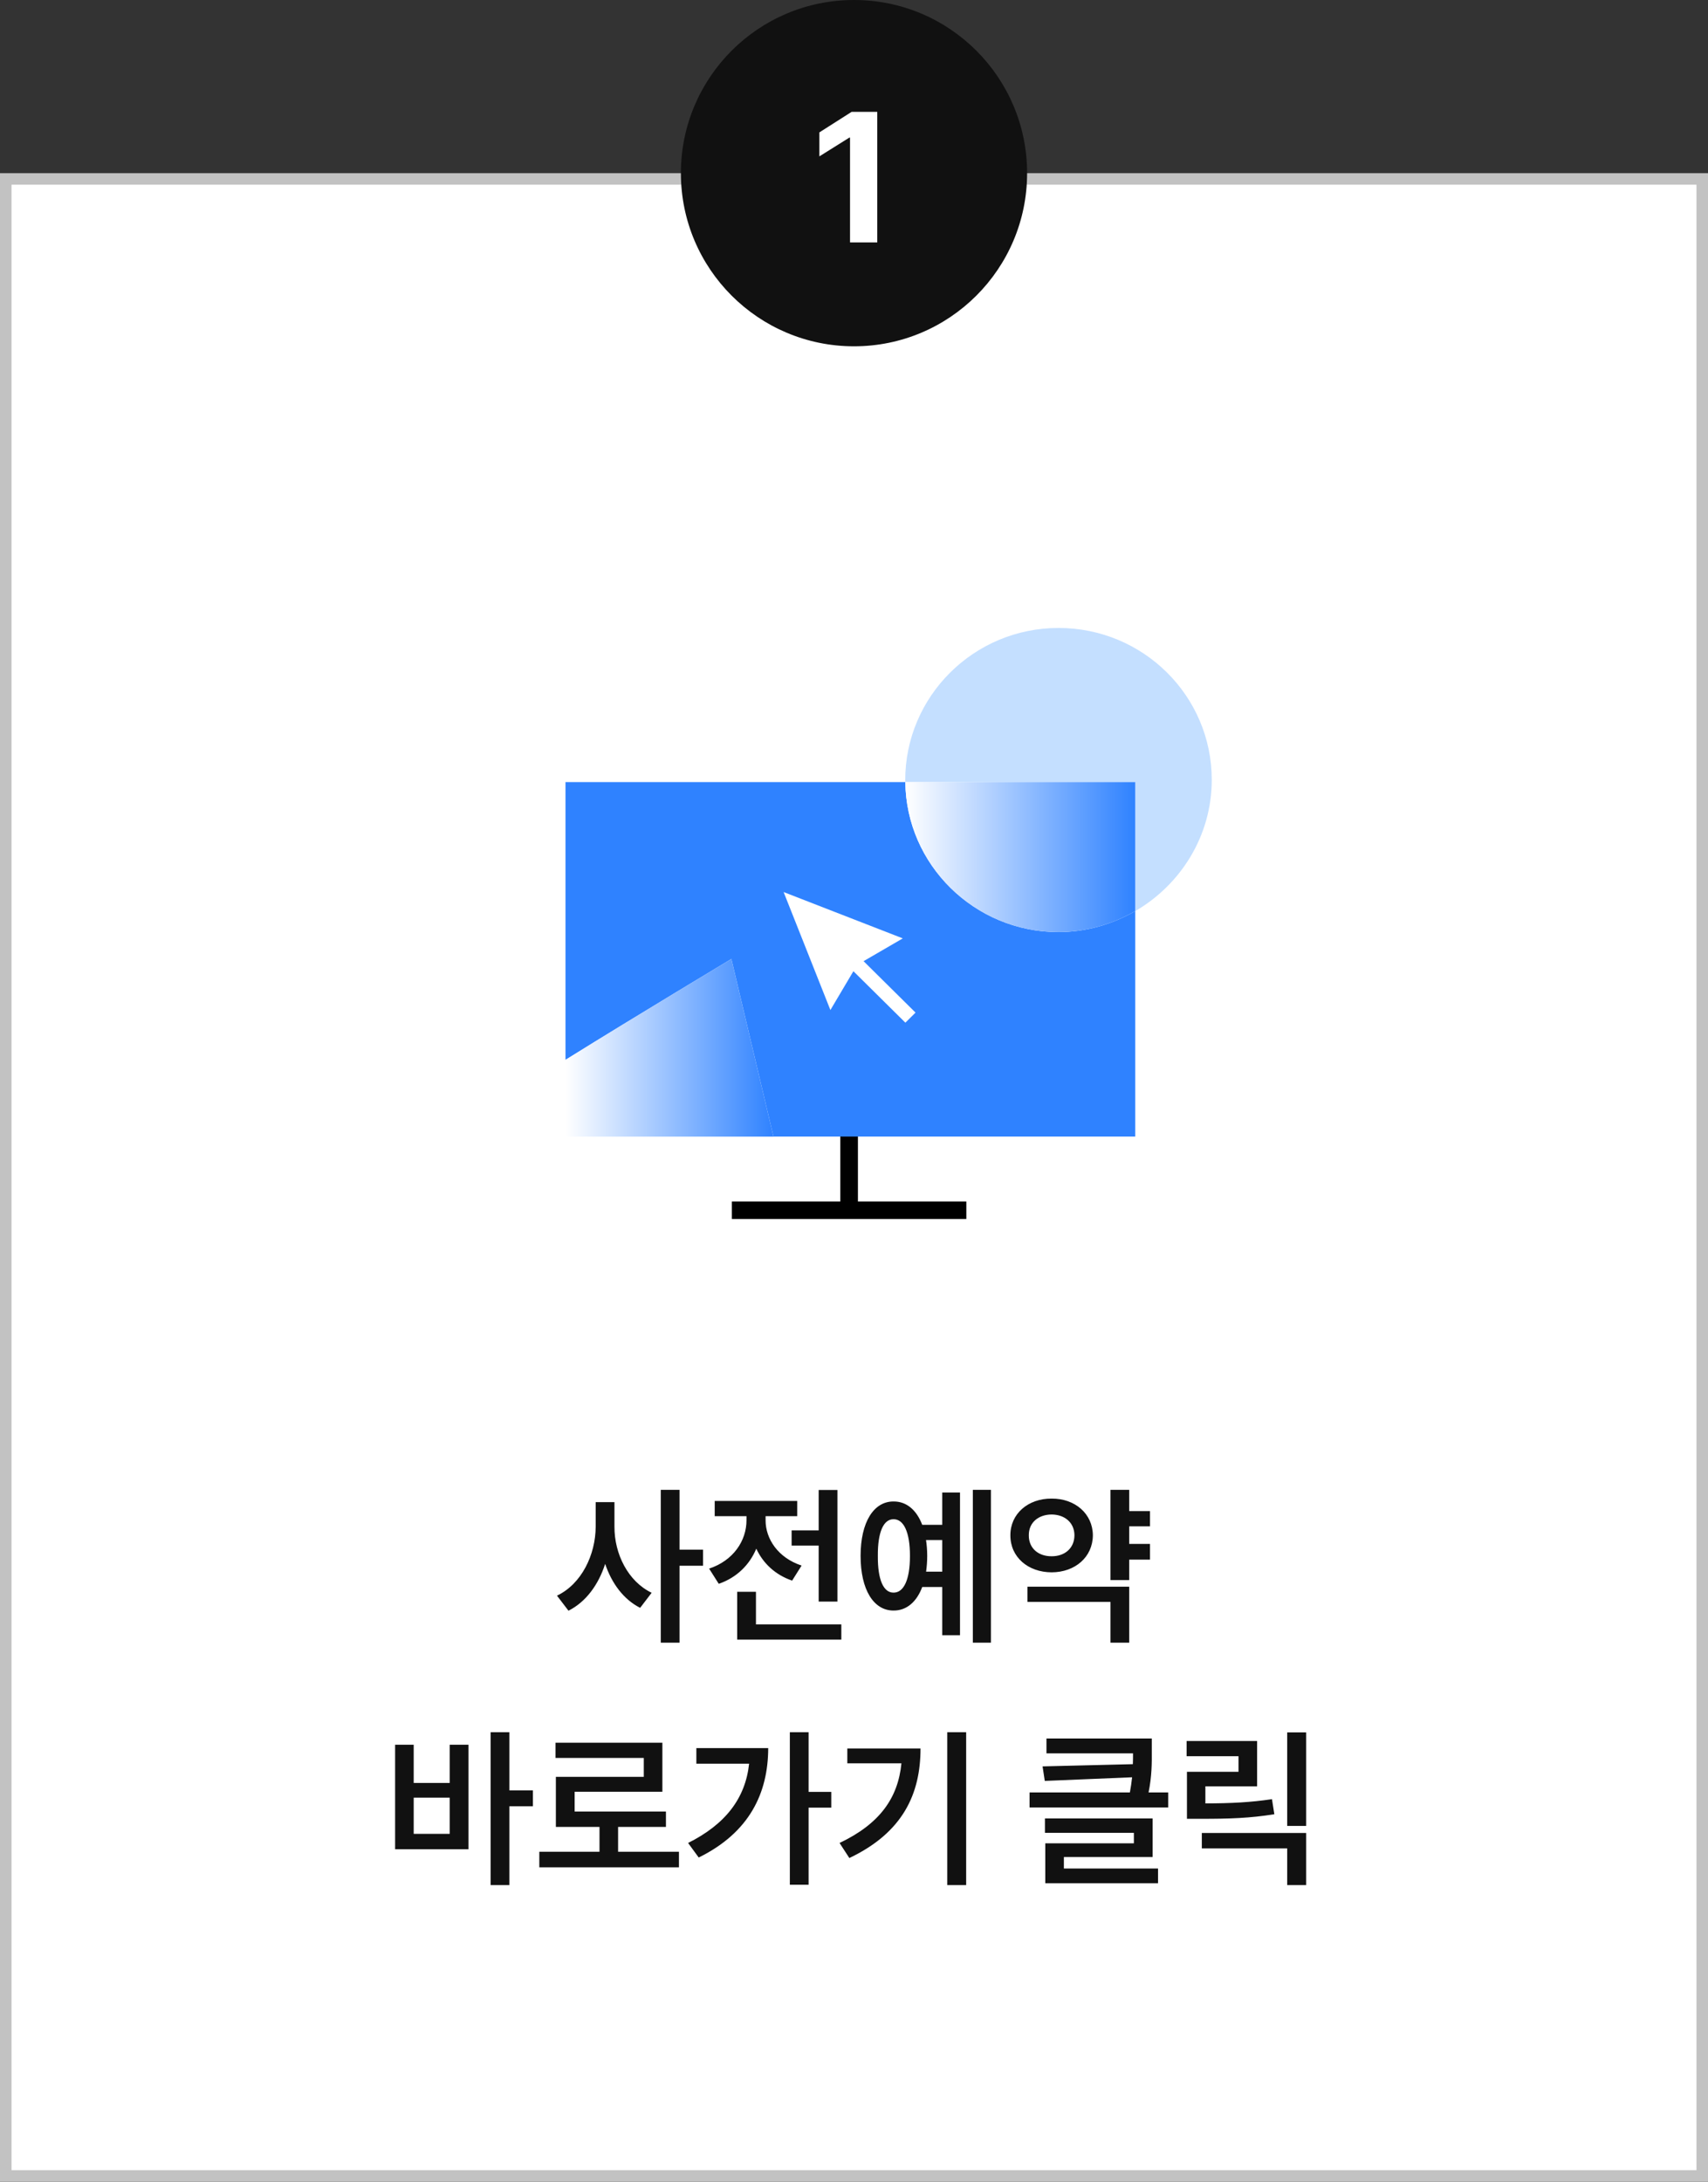
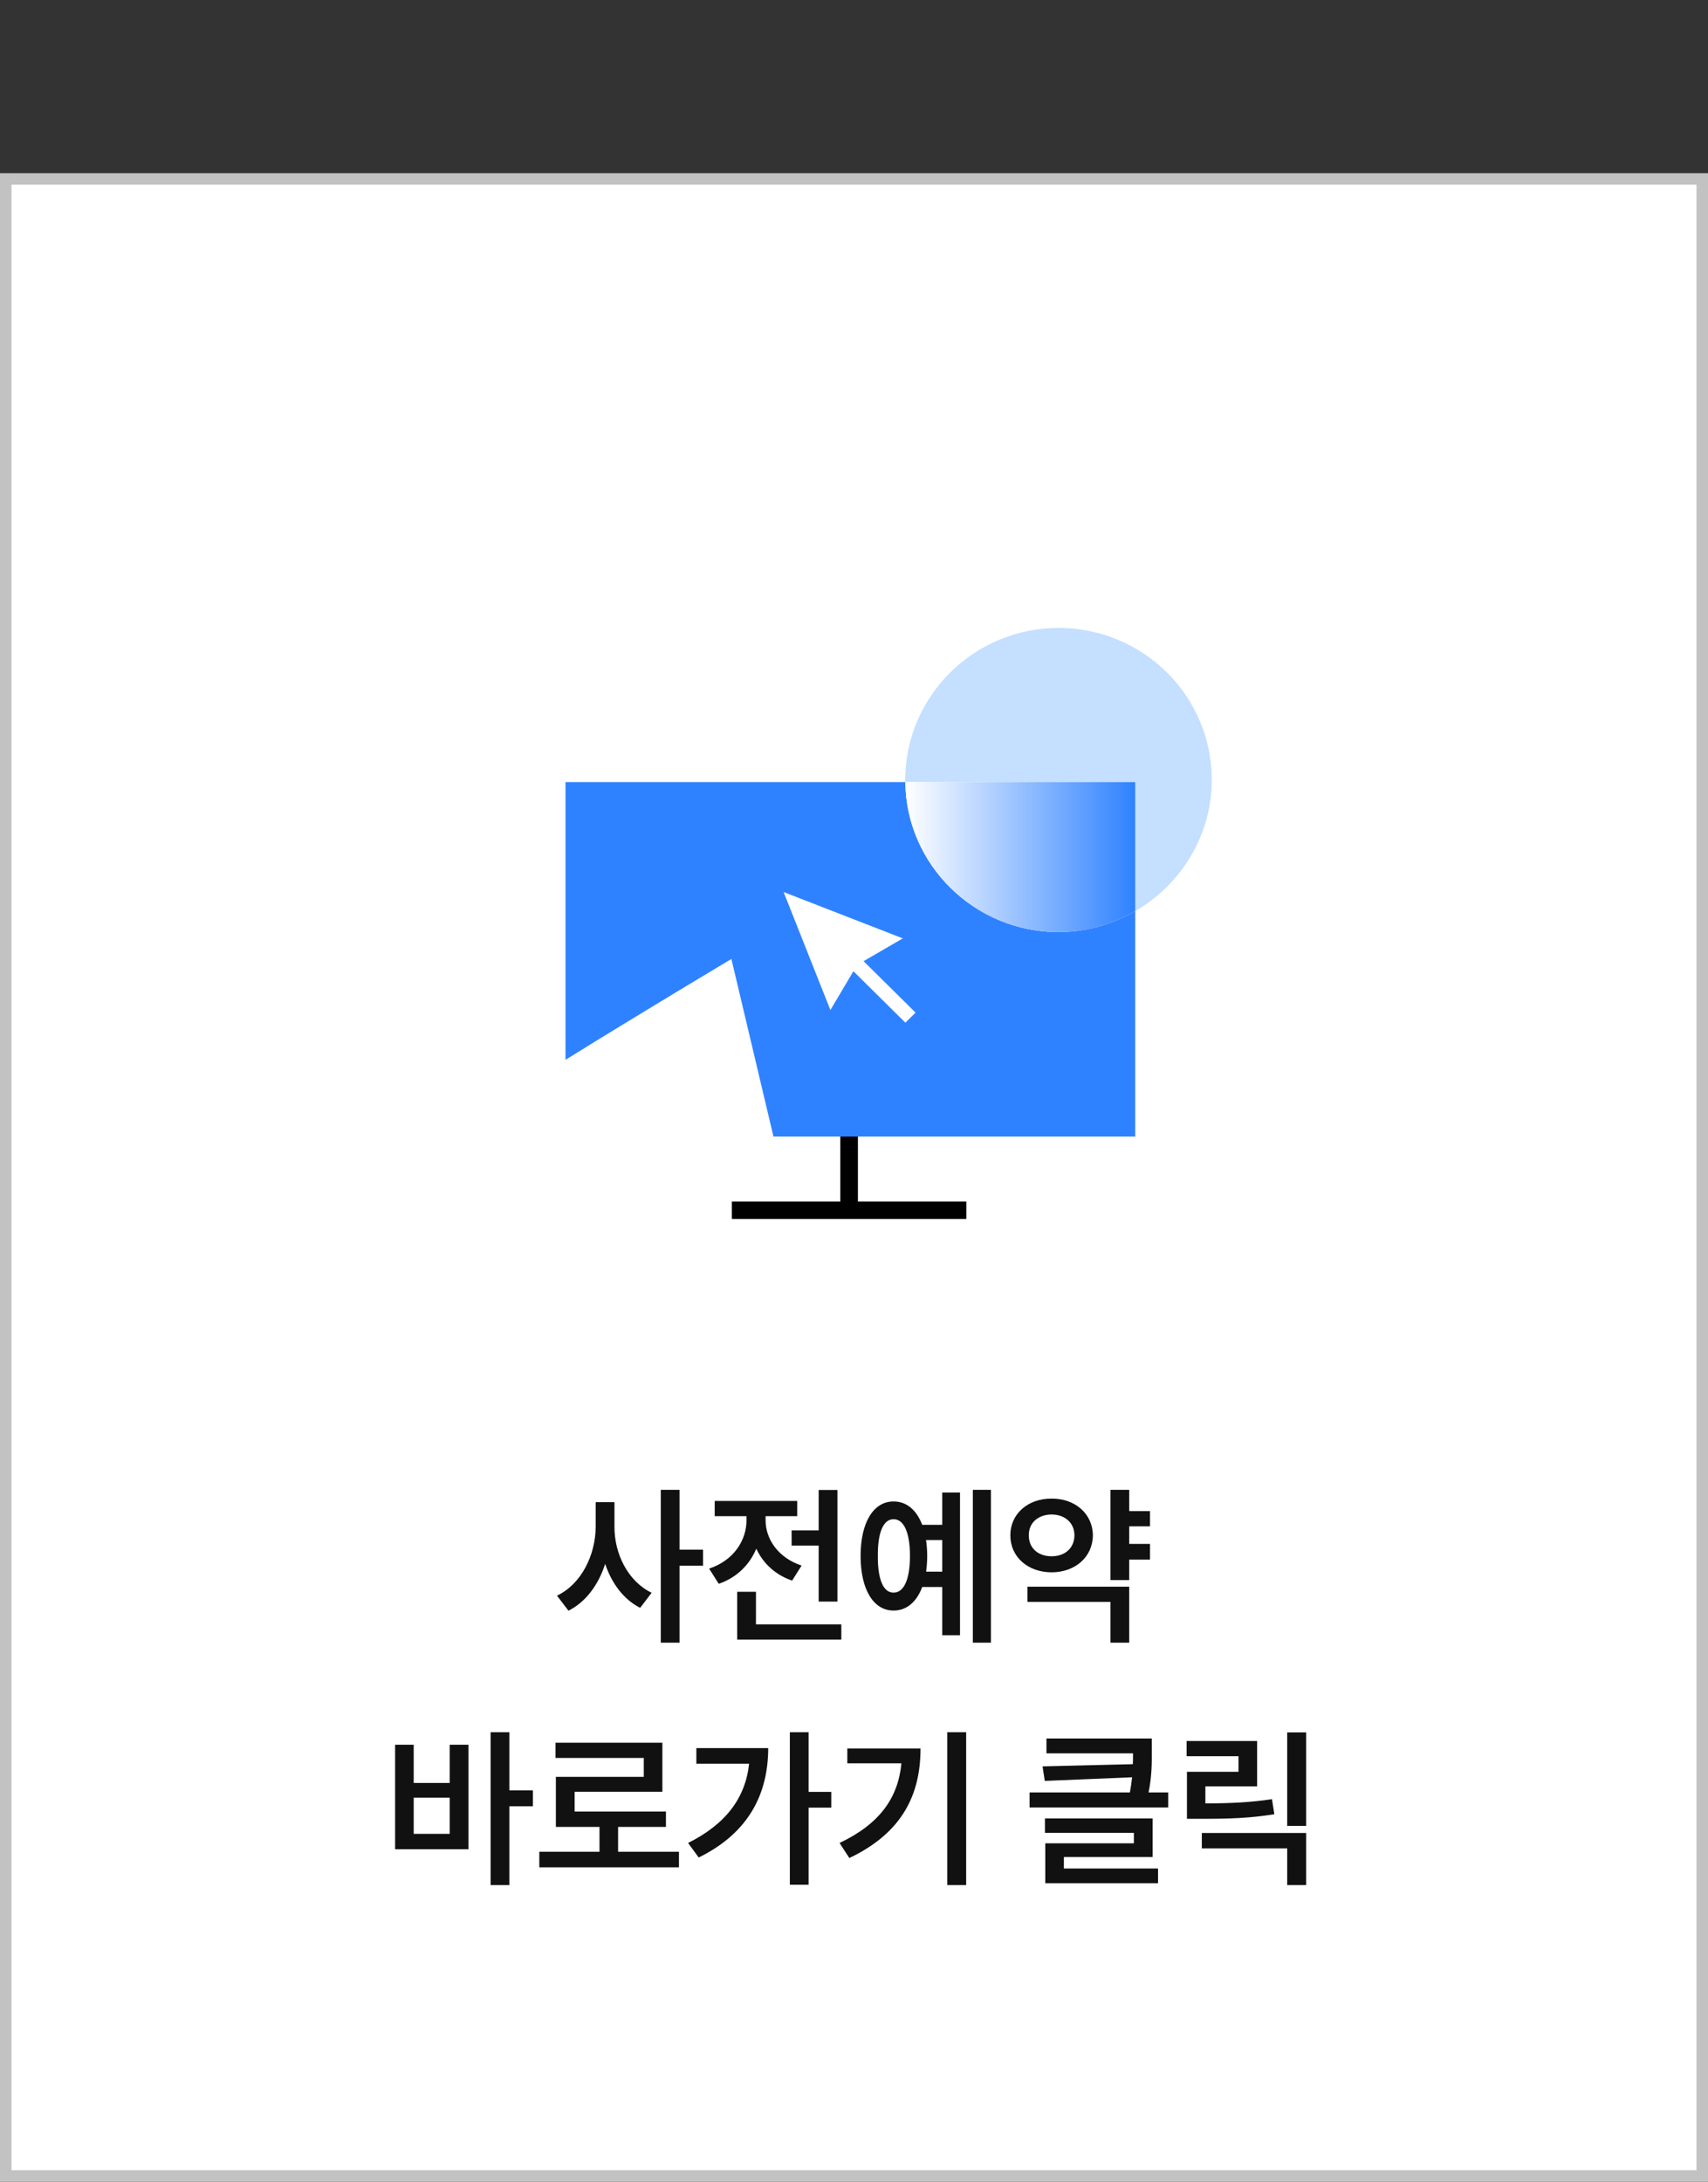
<svg xmlns="http://www.w3.org/2000/svg" width="148" height="189" viewBox="0 0 148 189" fill="none">
  <rect x="0" y="0" width="148" height="189" fill="#333333" stroke="none" />
  <rect x="0.5" y="15.5" width="147" height="173" fill="white" />
  <rect x="0.5" y="15.5" width="147" height="173" stroke="#C2C2C2" />
  <path d="M53.243 132.24C53.228 134.606 54.415 136.994 56.466 137.982L55.47 139.286C54.034 138.561 53.002 137.162 52.438 135.478C51.859 137.279 50.775 138.773 49.259 139.535L48.263 138.231C50.394 137.221 51.61 134.687 51.617 132.24V130.131H53.243V132.24ZM57.257 142.304V129.062H58.883V134.247H60.919V135.639H58.883V142.304H57.257ZM72.564 129.076V138.744H70.939V133.896H68.595V132.577H70.939V129.076H72.564ZM61.446 135.888C63.556 135.192 64.684 133.463 64.684 131.698V131.347H61.93V130.028H69.078V131.347H66.339V131.713C66.339 133.302 67.408 134.95 69.459 135.624L68.639 136.928C67.159 136.422 66.112 135.412 65.533 134.159C64.955 135.551 63.849 136.664 62.281 137.206L61.446 135.888ZM63.878 142.04V137.895H65.504V140.722H72.901V142.04H63.878ZM85.865 129.062V142.304H84.298V129.062H85.865ZM74.571 134.789C74.571 131.874 75.699 130.065 77.428 130.072C78.548 130.065 79.42 130.805 79.911 132.094H81.647V129.296H83.185V141.659H81.647V137.484H79.911C79.427 138.781 78.548 139.528 77.428 139.521C75.699 139.528 74.571 137.711 74.571 134.789ZM76.065 134.789C76.051 136.862 76.556 137.975 77.428 137.968C78.307 137.975 78.849 136.862 78.849 134.789C78.849 132.724 78.307 131.603 77.428 131.61C76.556 131.603 76.051 132.724 76.065 134.789ZM80.24 133.412C80.306 133.837 80.343 134.298 80.343 134.789C80.343 135.272 80.306 135.727 80.248 136.151H81.647V133.412H80.24ZM99.649 130.907V132.226H97.848V133.749H99.649V135.111H97.848V136.884H96.222V129.062H97.848V130.907H99.649ZM87.55 133.002C87.543 131.142 89.081 129.809 91.124 129.823C93.16 129.809 94.684 131.142 94.698 133.002C94.684 134.892 93.16 136.203 91.124 136.21C89.081 136.203 87.543 134.892 87.55 133.002ZM89.029 138.773V137.455H97.848V142.304H96.222V138.773H89.029ZM89.147 133.002C89.139 134.13 89.981 134.826 91.124 134.818C92.252 134.826 93.094 134.13 93.102 133.002C93.094 131.896 92.252 131.208 91.124 131.2C89.981 131.208 89.139 131.896 89.147 133.002ZM44.139 150.062V155.101H46.175V156.478H44.139V163.304H42.513V150.062H44.139ZM34.237 160.198V151.146H35.848V154.456H38.968V151.146H40.594V160.198H34.237ZM35.848 158.865H38.968V155.73H35.848V158.865ZM58.831 160.418V161.766H46.732V160.418H51.947V158.265H48.167V153.929H55.785V152.288H48.138V150.97H57.396V155.218H49.794V156.932H57.704V158.265H53.558V160.418H58.831ZM70.067 150.062V155.232H72.03V156.595H70.067V163.274H68.441V150.062H70.067ZM59.623 159.656C62.845 158.045 64.588 155.804 64.911 152.786H60.34V151.438H66.566C66.559 155.328 64.947 158.748 60.545 160.916L59.623 159.656ZM83.719 150.062V163.304H82.079V150.062H83.719ZM72.748 159.656C76.219 158.008 77.816 155.767 78.109 152.757H73.421V151.468H79.764C79.764 155.408 78.233 158.755 73.597 160.96L72.748 159.656ZM99.803 150.604V151.702C99.811 152.735 99.811 153.863 99.525 155.276H101.224V156.58H89.212V155.276H97.906C97.994 154.808 98.053 154.375 98.097 153.965L90.531 154.28L90.34 153.021L98.163 152.83C98.177 152.508 98.177 152.2 98.177 151.893H90.677V150.604H99.803ZM90.545 158.777V157.532H99.876V160.872H92.186V161.868H100.345V163.143H90.575V159.686H98.251V158.777H90.545ZM113.177 150.076V158.177H111.537V150.076H113.177ZM102.821 152.142V150.823H108.929V154.749H104.447V156.229C106.71 156.221 108.329 156.141 110.218 155.862L110.423 157.166C108.336 157.503 106.542 157.569 103.978 157.562H102.85V153.489H107.318V152.142H102.821ZM104.139 160.125V158.792H113.177V163.304H111.537V160.125H104.139Z" fill="#111111" />
  <g clip-path="url(#clip0_1223_3074)">
    <path d="M74.34 96.084H72.811V104.735H74.34V96.084Z" fill="black" />
    <path d="M105 67.558C105 60.291 99.062 54.4 91.722 54.4C84.382 54.4 78.439 60.322 78.439 67.589C78.439 67.634 78.447 67.753 78.447 67.753H98.37V78.928C102.302 76.647 105 72.412 105 67.558Z" fill="#C4DFFF" />
    <path d="M78.447 67.751H49V91.814C55.553 87.74 63.376 83.077 63.376 83.077L67.022 98.463H98.37V78.926C96.404 80.062 94.147 80.745 91.709 80.745C84.415 80.745 78.519 74.888 78.447 67.751Z" fill="#2F82FF" />
-     <path d="M49 91.816V98.465H67.022L63.376 83.079C63.376 83.079 55.553 87.739 49 91.816Z" fill="url(#paint0_linear_1223_3074)" />
    <path d="M78.447 67.751C78.519 74.888 84.415 80.745 91.709 80.745C94.147 80.745 96.403 80.062 98.37 78.926V67.751H78.447Z" fill="url(#paint1_linear_1223_3074)" />
    <path d="M83.734 104.086H63.418V105.6H83.734V104.086Z" fill="black" />
    <path d="M79.332 87.722L74.83 83.265L78.227 81.292L67.901 77.278L71.955 87.499L73.948 84.136L78.452 88.594L79.332 87.722Z" fill="white" />
  </g>
-   <circle cx="74" cy="15" r="15" fill="#111111" />
-   <path d="M76.016 9.688V21H73.656V11.922H73.594L71 13.547V11.469L73.797 9.688H76.016Z" fill="white" />
  <defs>
    <linearGradient id="paint0_linear_1223_3074" x1="49" y1="90.772" x2="67.022" y2="90.772" gradientUnits="userSpaceOnUse">
      <stop stop-color="white" />
      <stop offset="1" stop-color="#2F82FF" />
    </linearGradient>
    <linearGradient id="paint1_linear_1223_3074" x1="78.447" y1="74.248" x2="98.37" y2="74.248" gradientUnits="userSpaceOnUse">
      <stop stop-color="white" />
      <stop offset="1" stop-color="#2F82FF" />
    </linearGradient>
    <clipPath id="clip0_1223_3074">
      <rect width="56" height="51.2" fill="white" transform="translate(49 54.4)" />
    </clipPath>
  </defs>
</svg>